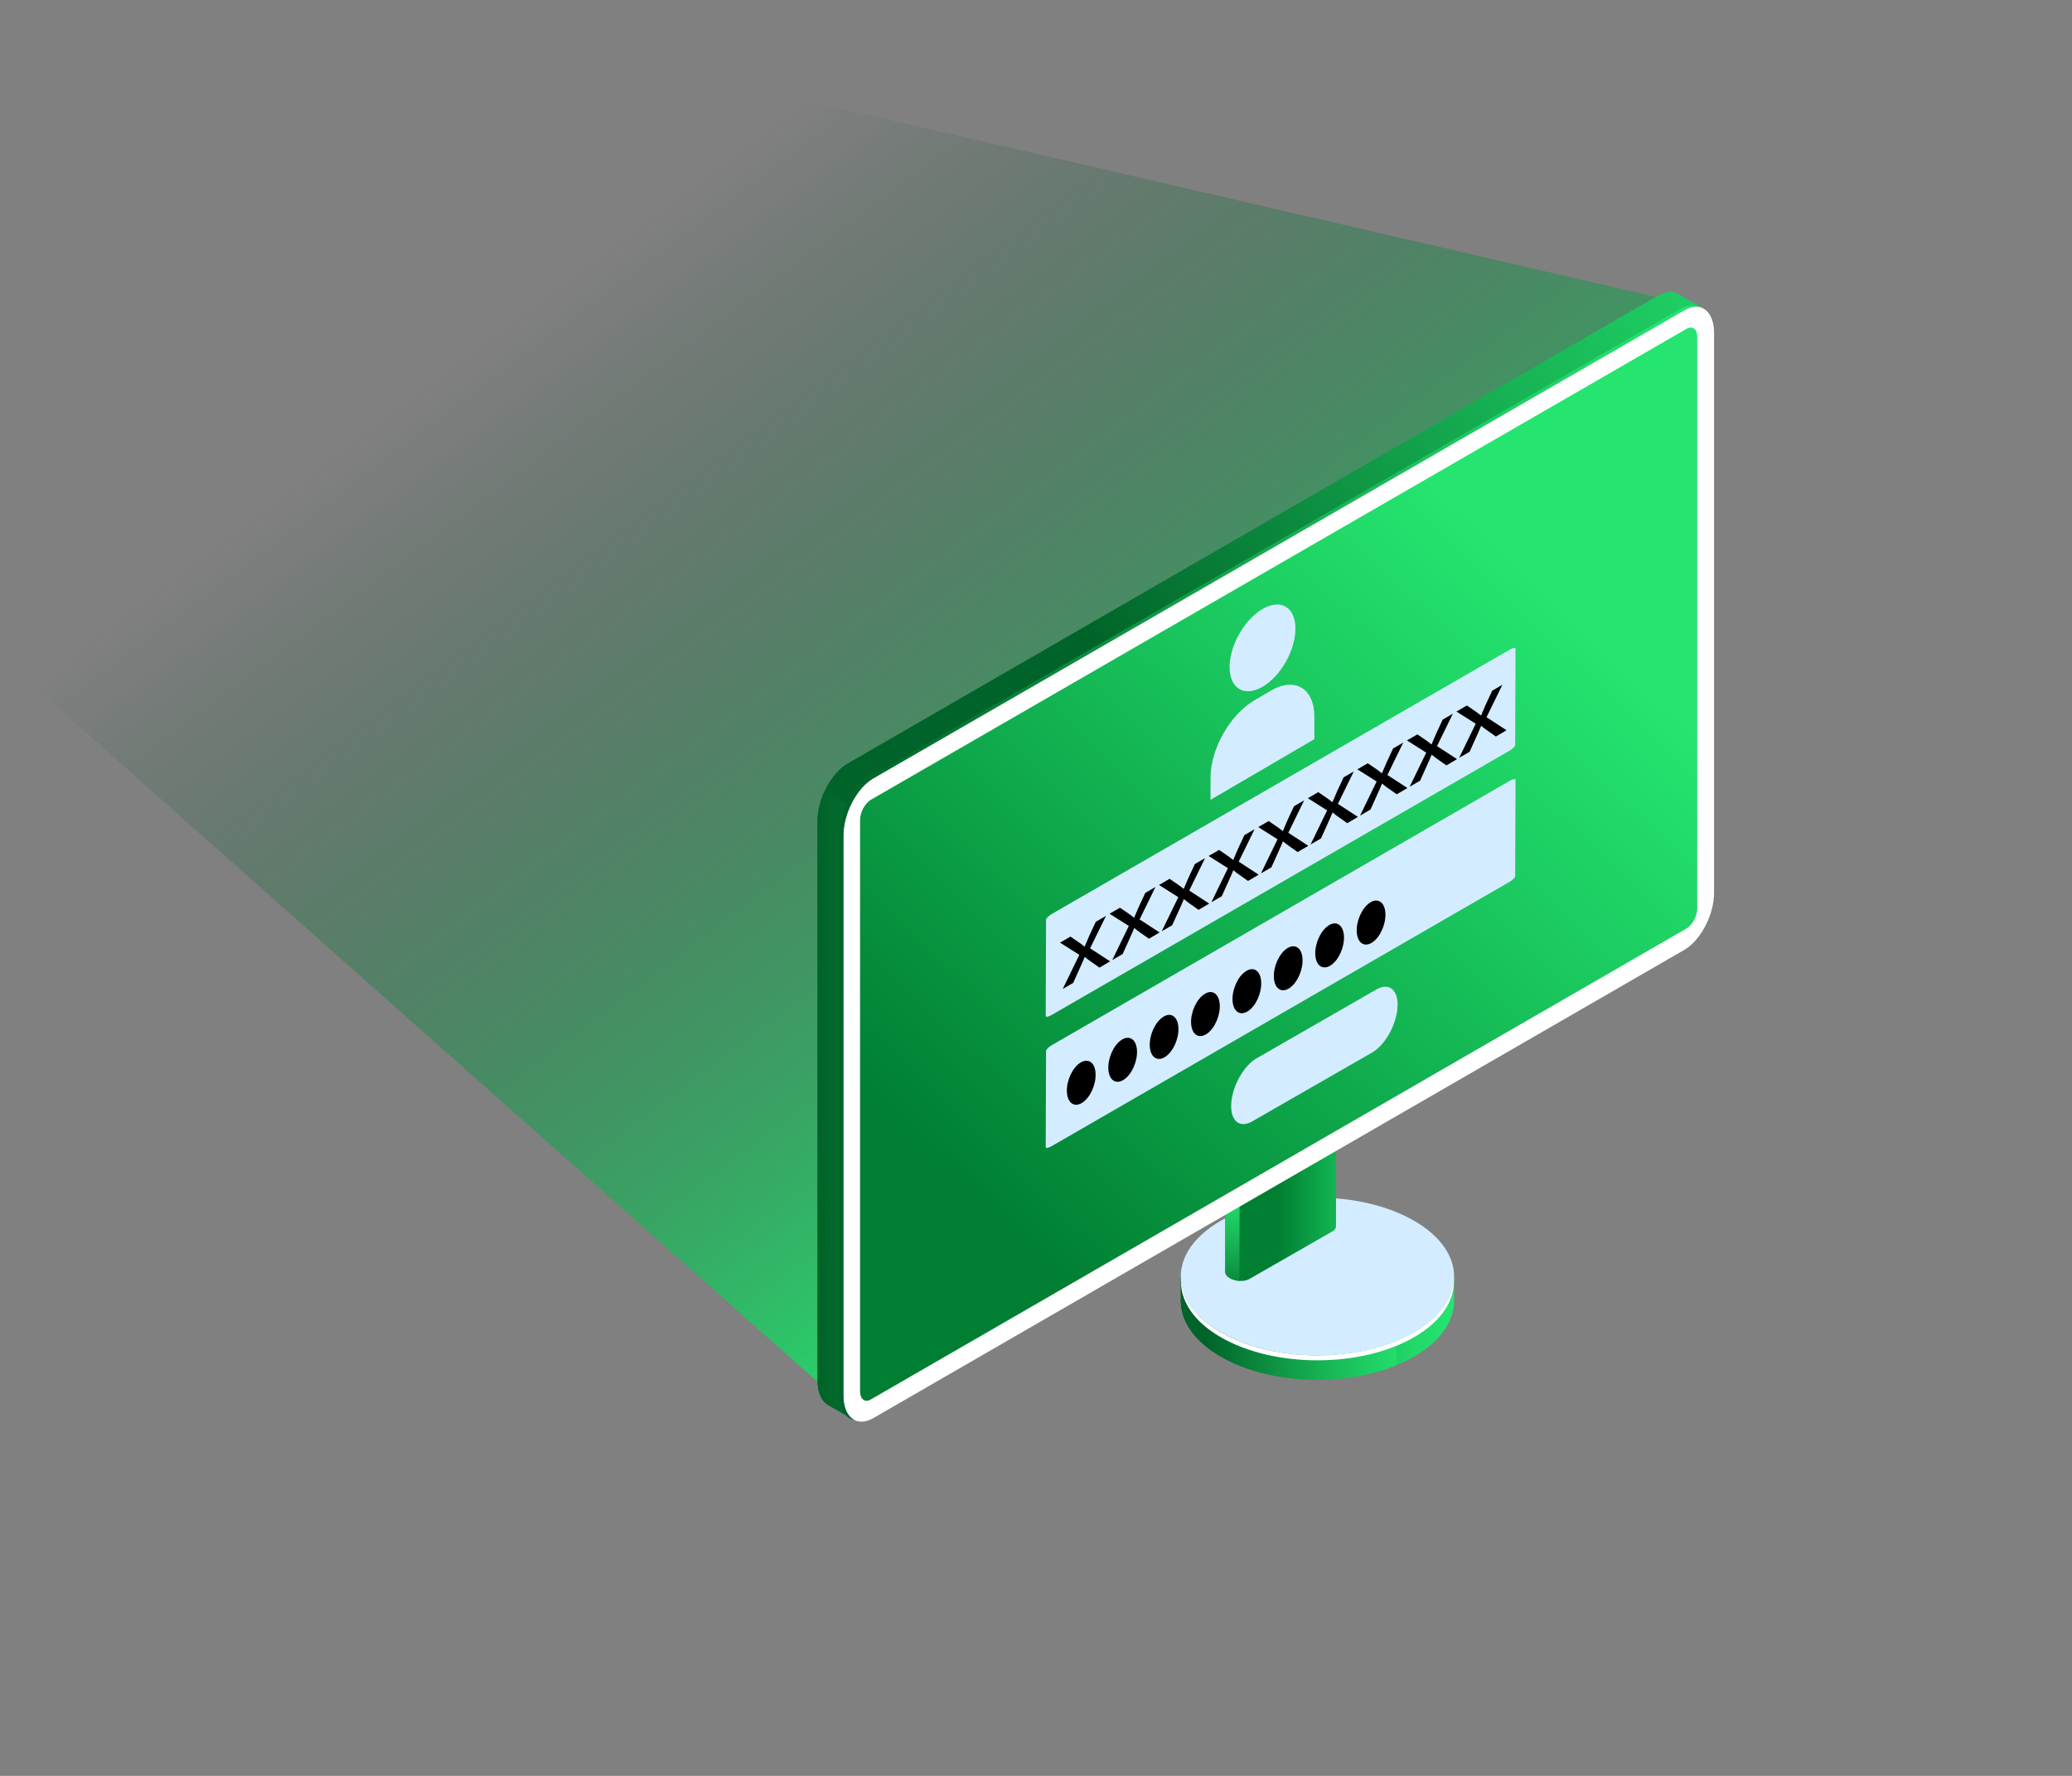
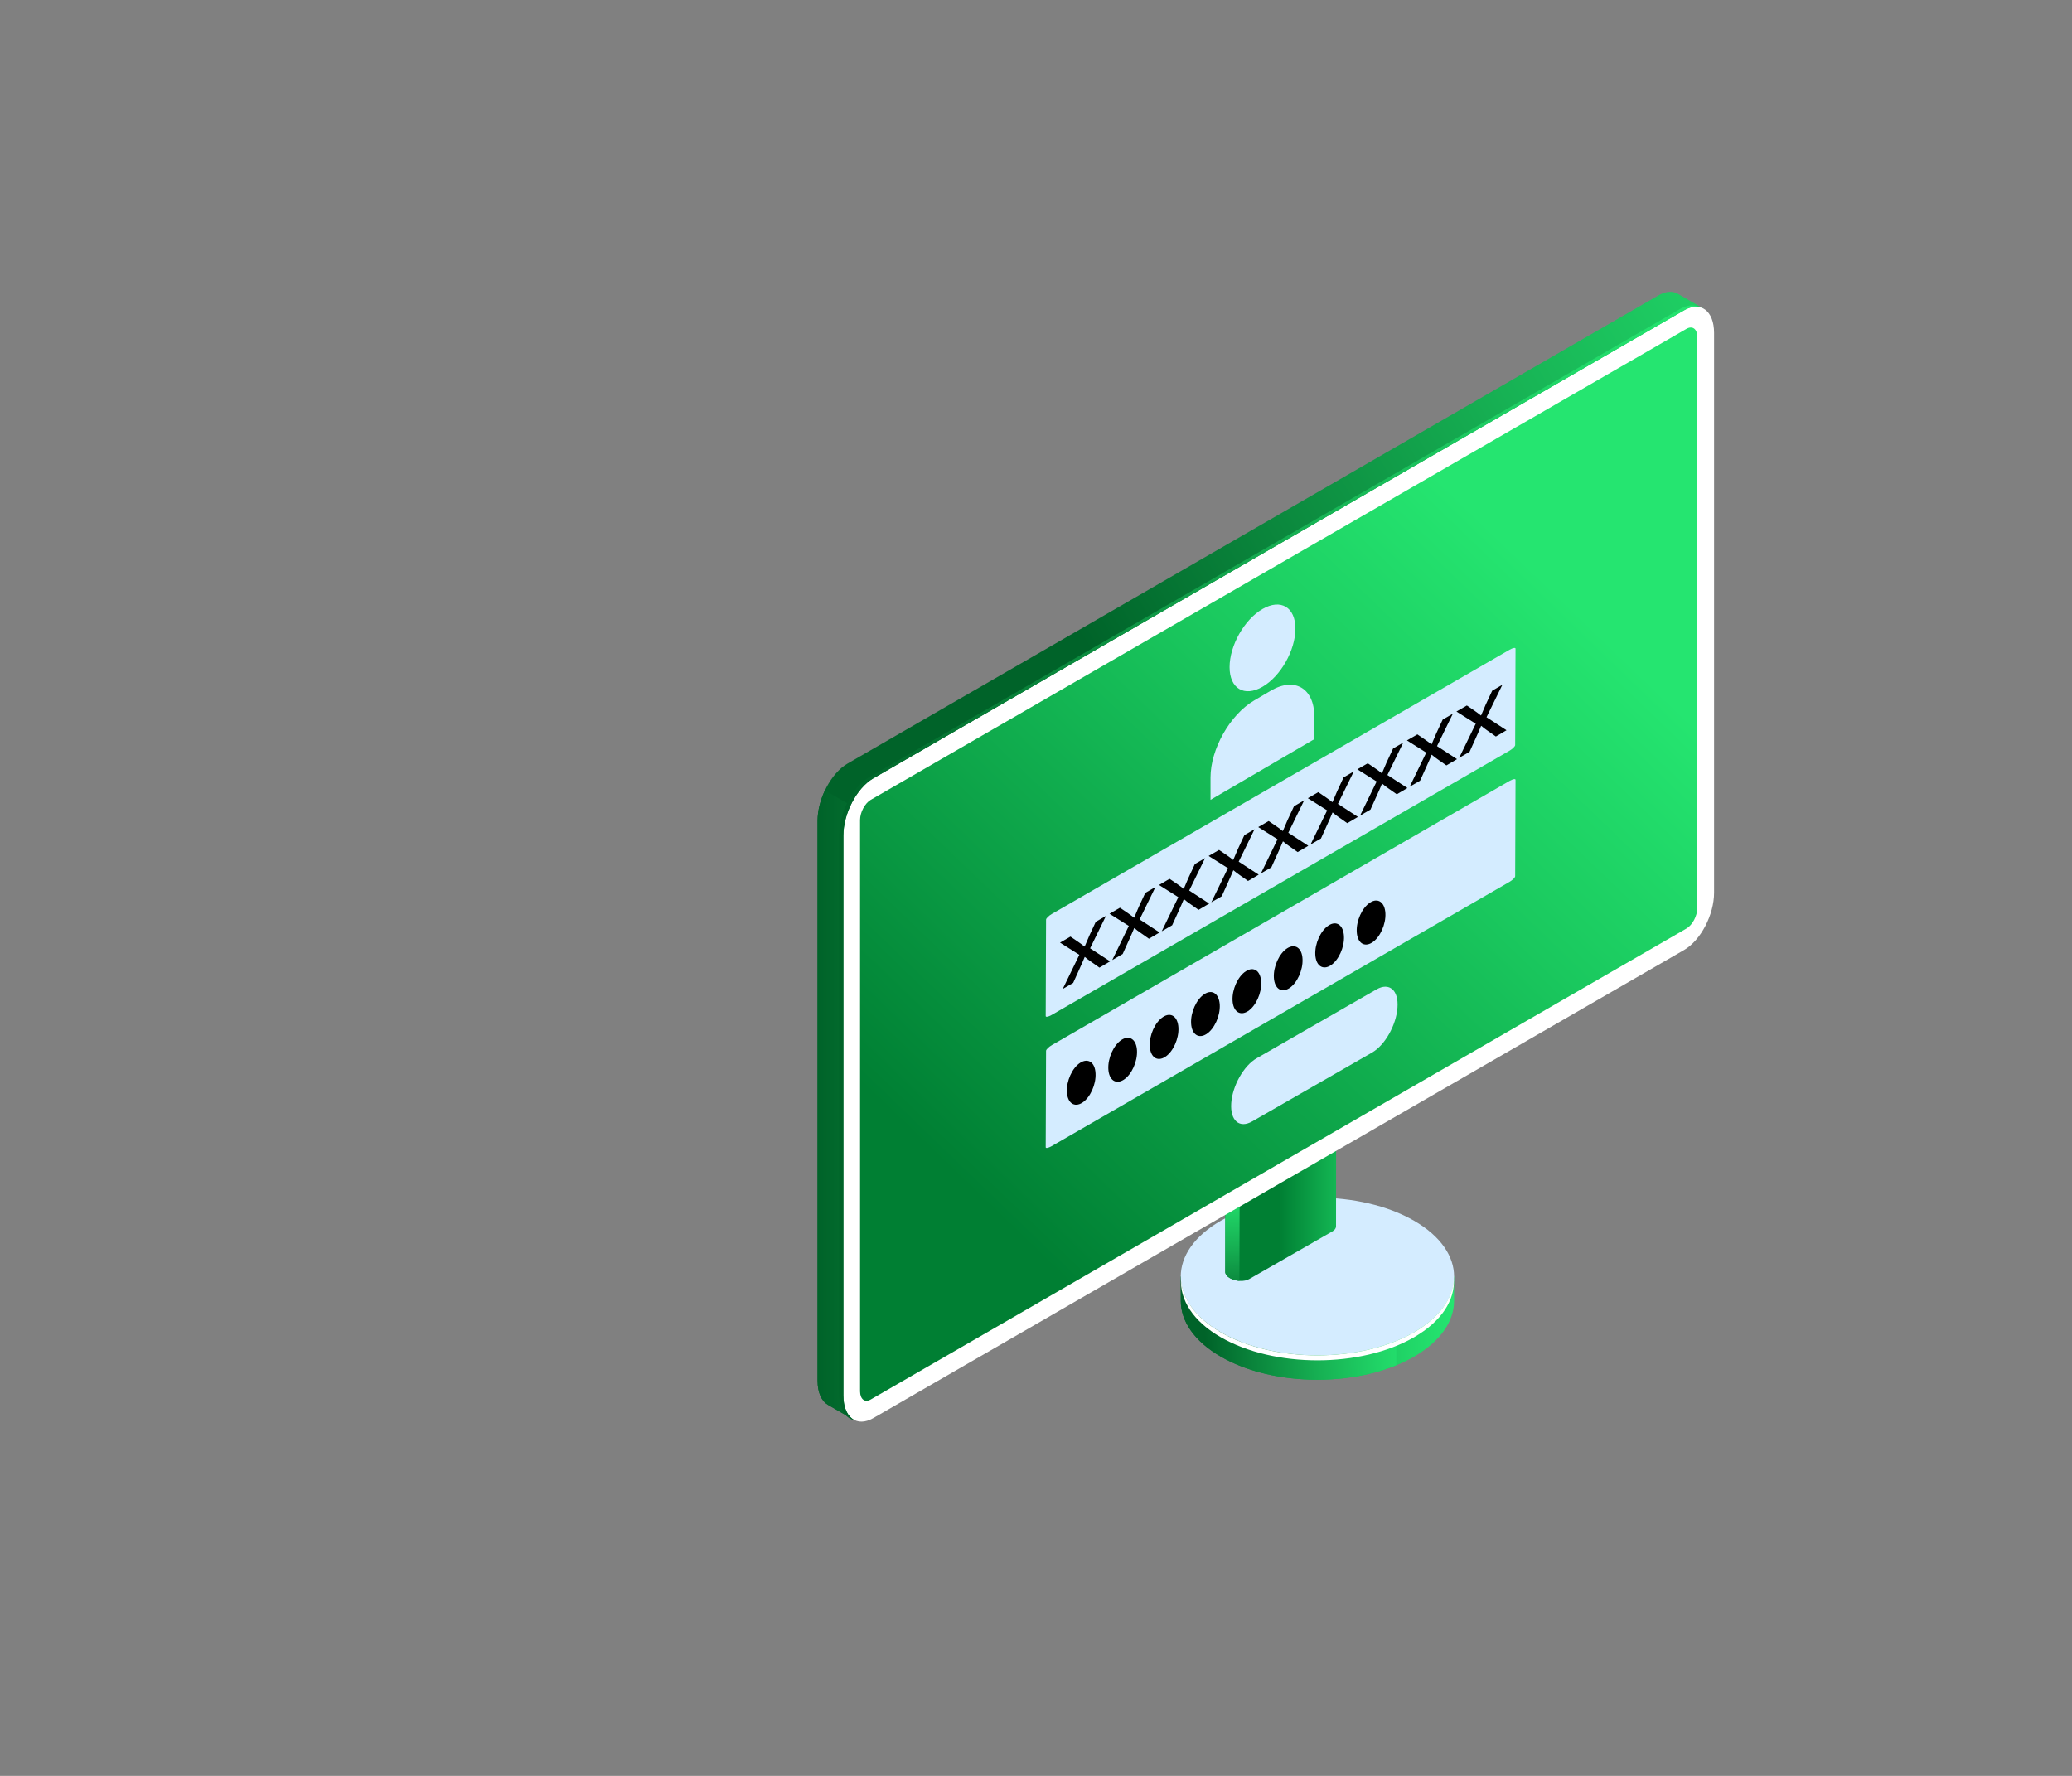
<svg xmlns="http://www.w3.org/2000/svg" version="1.1" id="Layer_1" x="0px" y="0px" viewBox="0 0 175 150" style="enable-background:new 0 0 175 150;" xml:space="preserve">
  <rect x="0" y="0" width="175" height="150" fill="#808080" stroke="none" />
  <linearGradient id="SVGID_1_" gradientUnits="userSpaceOnUse" x1="0" y1="75" x2="175" y2="75">
    <stop offset="0" style="stop-color:#006C35" />
    <stop offset="1" style="stop-color:#004120" />
  </linearGradient>
-   <rect style="display:none;fill:url(#SVGID_1_);" width="175" height="150" />
-   <rect y="-0.04" style="fill:none;" width="175" height="150.04" />
  <linearGradient id="SVGID_2_" gradientUnits="userSpaceOnUse" x1="34.239" y1="100.024" x2="91.289" y2="19.567" gradientTransform="matrix(-0.992 0.038 0 1 146.265 -5.346)">
    <stop offset="0" style="stop-color:#25E570" />
    <stop offset="1" style="stop-color:#004120;stop-opacity:0" />
  </linearGradient>
-   <polygon style="fill:url(#SVGID_2_);" points="143.47,25.92 53,5 3.33,58.39 72.2,119.51 " />
  <g>
    <g>
      <g>
        <g>
          <g>
            <linearGradient id="SVGID_3_" gradientUnits="userSpaceOnUse" x1="99.73" y1="109.908" x2="122.805" y2="109.908">
              <stop offset="0" style="stop-color:#006329" />
              <stop offset="0.131" style="stop-color:#067734" />
              <stop offset="0.539" style="stop-color:#17B254" />
              <stop offset="0.84" style="stop-color:#21D768" />
              <stop offset="1" style="stop-color:#25E570" />
            </linearGradient>
            <path style="fill:url(#SVGID_3_);" d="M99.73,109.88v-2.06h0.61c0.55-0.95,1.46-1.84,2.77-2.59c4.51-2.6,11.81-2.6,16.32,0       c1.3,0.75,2.22,1.64,2.77,2.59h0.61v2.04h0c0.01,1.71-1.12,3.42-3.38,4.73c-4.51,2.6-11.81,2.6-16.32,0       C100.86,113.29,99.73,111.58,99.73,109.88z" />
            <linearGradient id="SVGID_4_" gradientUnits="userSpaceOnUse" x1="101.623" y1="110.431" x2="119.522" y2="109.459">
              <stop offset="0" style="stop-color:#006329" />
              <stop offset="0.131" style="stop-color:#067734" />
              <stop offset="0.539" style="stop-color:#17B254" />
              <stop offset="0.84" style="stop-color:#21D768" />
              <stop offset="1" style="stop-color:#25E570" />
            </linearGradient>
            <path style="fill:url(#SVGID_4_);" d="M103.11,105.23c4.04-2.33,10.31-2.57,14.82-0.72v10.8c-4.5,1.85-10.78,1.61-14.82-0.72       c-2.25-1.3-3.38-3.01-3.38-4.71v-2.06h0.61C100.89,106.87,101.8,105.98,103.11,105.23z" />
            <path style="fill:#D4ECFF;" d="M103.11,112.53c4.51,2.6,11.81,2.6,16.32,0c4.51-2.6,4.51-6.82,0-9.42       c-4.51-2.6-11.81-2.6-16.32,0C98.6,105.71,98.6,109.93,103.11,112.53z" />
            <path style="fill:#FFFFFF;" d="M103.11,112.53c4.51,2.6,11.81,2.6,16.32,0c2.16-1.25,3.27-2.86,3.36-4.5       c0.1,1.78-1.02,3.57-3.36,4.92c-4.51,2.6-11.81,2.6-16.32,0c-2.35-1.35-3.46-3.15-3.36-4.92       C99.84,109.66,100.95,111.28,103.11,112.53z" />
          </g>
        </g>
        <g>
          <g>
            <g>
              <linearGradient id="SVGID_5_" gradientUnits="userSpaceOnUse" x1="108.054" y1="98.67" x2="117.422" y2="98.67">
                <stop offset="0" style="stop-color:#007F33" />
                <stop offset="0.678" style="stop-color:#1AC85E" />
                <stop offset="1" style="stop-color:#25E570" />
              </linearGradient>
              <path style="fill:url(#SVGID_5_);" d="M103.88,107.96c0.49,0.28,1.22,0.32,1.64,0.07l7.03-4.03c0.19-0.11,0.28-0.25,0.29-0.41        l0,0l0.01-14.45l-9.35,3.93l-0.01,14.31c0,0.03,0,0.06,0,0.08l0,0h0C103.5,107.64,103.63,107.82,103.88,107.96z" />
              <linearGradient id="SVGID_6_" gradientUnits="userSpaceOnUse" x1="104.376" y1="111.171" x2="104.099" y2="100.071">
                <stop offset="0" style="stop-color:#006329" />
                <stop offset="0.131" style="stop-color:#067734" />
                <stop offset="0.539" style="stop-color:#17B254" />
                <stop offset="0.84" style="stop-color:#21D768" />
                <stop offset="1" style="stop-color:#25E570" />
              </linearGradient>
              <path style="fill:url(#SVGID_6_);" d="M103.49,93.08l-0.01,14.31c0,0.03,0,0.06,0,0.08v0l0,0c0.02,0.17,0.15,0.35,0.4,0.49        c0.23,0.13,0.52,0.21,0.8,0.23l0.04-15.63L103.49,93.08z" />
              <path style="fill:#173D7A;" d="M103.77,92.63l7.03-4.03c0.42-0.24,1.16-0.21,1.64,0.07l0,0c0.49,0.28,0.54,0.71,0.11,0.95        l-7.03,4.03c-0.42,0.24-1.16,0.21-1.64-0.07l0,0C103.4,93.3,103.35,92.87,103.77,92.63z" />
              <path style="fill:#FFFFFF;" d="M105.52,93.75l7.03-4.03c0.19-0.11,0.29-0.26,0.28-0.42c-0.03,0.12-0.12,0.24-0.28,0.33        l-7.03,4.03c-0.42,0.24-1.16,0.21-1.64-0.07l0,0c-0.26-0.15-0.4-0.35-0.4-0.53c-0.05,0.21,0.08,0.45,0.39,0.62h0        C104.36,93.96,105.1,93.99,105.52,93.75z" />
            </g>
          </g>
        </g>
      </g>
      <g>
        <linearGradient id="SVGID_7_" gradientUnits="userSpaceOnUse" x1="103.084" y1="73.444" x2="168.851" y2="34.039">
          <stop offset="0" style="stop-color:#006329" />
          <stop offset="0.131" style="stop-color:#067734" />
          <stop offset="0.539" style="stop-color:#17B254" />
          <stop offset="0.84" style="stop-color:#21D768" />
          <stop offset="1" style="stop-color:#25E570" />
        </linearGradient>
        <path style="fill:url(#SVGID_7_);" d="M71.59,64.49l68.48-39.54c0.63-0.36,1.2-0.39,1.65-0.13l0,0l2.14,1.24l-1.31,0.18     c0.03,0.19,0.05,0.4,0.05,0.63v47.29c0,1.86-1.13,4.03-2.53,4.84l-68.38,39.48l0.35,1.41l-2.11-1.22l0,0     c-0.54-0.31-0.88-1.02-0.88-2.05V69.32C69.06,67.46,70.19,65.29,71.59,64.49z" />
        <linearGradient id="SVGID_8_" gradientUnits="userSpaceOnUse" x1="69.056" y1="93.318" x2="115.457" y2="93.318">
          <stop offset="0" style="stop-color:#006329" />
          <stop offset="0.131" style="stop-color:#067734" />
          <stop offset="0.539" style="stop-color:#17B254" />
          <stop offset="0.84" style="stop-color:#21D768" />
          <stop offset="1" style="stop-color:#25E570" />
        </linearGradient>
        <path style="fill:url(#SVGID_8_);" d="M69.93,118.65L69.93,118.65c-0.53-0.31-0.88-1.03-0.88-2.05V69.32     c0-0.84,0.24-1.75,0.62-2.56l45.78,26.43l-43.77,25.27l0.35,1.41L69.93,118.65z" />
        <path style="fill:#FFFFFF;" d="M73.76,119.78l68.48-39.54c1.4-0.81,2.53-2.97,2.53-4.84V28.12c0-1.86-1.13-2.72-2.53-1.91     L73.76,65.74c-1.4,0.81-2.53,2.97-2.53,4.84v47.29C71.23,119.73,72.36,120.58,73.76,119.78z" />
        <linearGradient id="SVGID_9_" gradientUnits="userSpaceOnUse" x1="70.889" y1="72.873" x2="143.474" y2="72.873">
          <stop offset="0" style="stop-color:#006329" />
          <stop offset="0.131" style="stop-color:#067734" />
          <stop offset="0.539" style="stop-color:#17B254" />
          <stop offset="0.84" style="stop-color:#21D768" />
          <stop offset="1" style="stop-color:#25E570" />
        </linearGradient>
        <path style="fill:url(#SVGID_9_);" d="M73.42,65.64L141.9,26.1c0.59-0.34,1.14-0.38,1.57-0.17c-0.37-0.06-0.79,0.02-1.23,0.28     L73.76,65.74c-1.4,0.81-2.53,2.97-2.53,4.84v47.29c0,1.07,0.37,1.81,0.96,2.09c-0.77-0.13-1.3-0.93-1.3-2.2V70.47     C70.89,68.61,72.02,66.44,73.42,65.64z" />
        <linearGradient id="SVGID_10_" gradientUnits="userSpaceOnUse" x1="81.72" y1="100.309" x2="130.837" y2="49.25">
          <stop offset="0" style="stop-color:#007F33" />
          <stop offset="0.678" style="stop-color:#1AC85E" />
          <stop offset="1" style="stop-color:#25E570" />
        </linearGradient>
        <path style="fill:url(#SVGID_10_);" d="M73.54,118.21l68.91-39.79c0.49-0.29,0.9-1.05,0.9-1.71V28.45c0-0.66-0.4-0.96-0.9-0.68     L73.54,67.56c-0.49,0.29-0.9,1.05-0.9,1.71v48.26C72.65,118.19,73.05,118.5,73.54,118.21z" />
      </g>
    </g>
    <g>
      <path style="fill:#D4ECFF;" d="M111.01,62.43l-8.77,5.13v-1.89c0-2.4,1.65-5.31,3.68-6.5l1.41-0.83c2.03-1.19,3.68-0.2,3.68,2.2    V62.43z" />
      <path style="fill:#D4ECFF;" d="M109.41,53.1c0,1.82-1.24,4.02-2.78,4.91s-2.78,0.15-2.78-1.66s1.24-4.02,2.78-4.91    S109.41,51.28,109.41,53.1z" />
    </g>
    <path style="fill:#D4ECFF;" d="M88.82,85.73l38.65-22.31c0.28-0.16,0.5-0.38,0.5-0.49l0.03-8.14c0-0.11-0.22-0.07-0.5,0.09   L88.85,77.19c-0.28,0.16-0.5,0.38-0.5,0.49l-0.03,8.14C88.32,85.93,88.54,85.89,88.82,85.73z" />
    <path style="fill:#D4ECFF;" d="M88.82,96.81l38.65-22.31c0.28-0.16,0.5-0.38,0.5-0.49l0.03-8.14c0-0.11-0.22-0.07-0.5,0.09   L88.85,88.27c-0.28,0.16-0.5,0.38-0.5,0.49l-0.03,8.14C88.32,97.01,88.54,96.97,88.82,96.81z" />
    <path style="fill:#D4ECFF;" d="M116.26,83.57l-10.13,5.82c-1.08,0.62-2.04,2.32-2.14,3.79v0c-0.1,1.47,0.69,2.16,1.77,1.54   l10.13-5.82c1.08-0.62,2.04-2.32,2.14-3.79l0,0C118.14,83.64,117.34,82.95,116.26,83.57z" />
    <g>
      <path d="M90.41,79.11l0.69,0.47c0.18,0.12,0.33,0.24,0.49,0.37l0.03-0.02c0.13-0.32,0.26-0.6,0.38-0.89l0.55-1.18l0.86-0.5    l-1.34,2.74l1.69,1.1l-0.9,0.53l-0.71-0.5c-0.19-0.12-0.35-0.26-0.52-0.4l-0.02,0.01c-0.13,0.32-0.26,0.61-0.41,0.94l-0.56,1.24    l-0.88,0.51l1.4-2.88l-1.63-1.03L90.41,79.11z" />
      <path d="M94.59,76.67l0.69,0.47c0.18,0.12,0.33,0.24,0.49,0.37l0.03-0.02c0.13-0.32,0.26-0.6,0.38-0.89l0.55-1.18l0.86-0.5    l-1.34,2.74l1.69,1.1l-0.9,0.53l-0.71-0.5c-0.19-0.12-0.35-0.26-0.52-0.4l-0.02,0.01c-0.13,0.32-0.26,0.61-0.41,0.94l-0.56,1.24    l-0.88,0.51l1.4-2.88l-1.63-1.03L94.59,76.67z" />
      <path d="M98.78,74.23l0.69,0.47c0.18,0.12,0.33,0.24,0.49,0.37l0.03-0.02c0.13-0.32,0.26-0.6,0.38-0.89l0.55-1.18l0.86-0.5    l-1.34,2.74l1.69,1.1l-0.9,0.53l-0.71-0.5c-0.19-0.12-0.35-0.26-0.52-0.4l-0.02,0.01c-0.13,0.32-0.26,0.61-0.41,0.94L99,78.15    l-0.88,0.51l1.4-2.88l-1.63-1.03L98.78,74.23z" />
      <path d="M102.96,71.79l0.69,0.47c0.18,0.12,0.33,0.24,0.49,0.37l0.03-0.02c0.13-0.32,0.26-0.6,0.38-0.89l0.55-1.18l0.86-0.5    l-1.34,2.74l1.69,1.1l-0.9,0.53l-0.71-0.5c-0.19-0.12-0.35-0.26-0.52-0.4l-0.02,0.01c-0.13,0.32-0.26,0.61-0.41,0.94l-0.56,1.24    l-0.88,0.51l1.4-2.88l-1.63-1.03L102.96,71.79z" />
      <path d="M107.15,69.35l0.69,0.47c0.18,0.12,0.33,0.24,0.49,0.37l0.03-0.02c0.13-0.32,0.26-0.6,0.38-0.89l0.55-1.18l0.86-0.5    l-1.34,2.74l1.69,1.1l-0.9,0.53l-0.71-0.5c-0.19-0.12-0.35-0.26-0.52-0.4l-0.02,0.01c-0.13,0.32-0.26,0.61-0.41,0.94l-0.56,1.24    l-0.88,0.51l1.4-2.88l-1.63-1.03L107.15,69.35z" />
      <path d="M111.34,66.91l0.69,0.47c0.18,0.12,0.33,0.24,0.49,0.37l0.03-0.02c0.13-0.32,0.26-0.6,0.38-0.89l0.55-1.18l0.86-0.5    l-1.34,2.74l1.69,1.1l-0.9,0.53l-0.71-0.5c-0.19-0.12-0.35-0.26-0.52-0.4l-0.02,0.01c-0.13,0.32-0.26,0.61-0.41,0.94l-0.56,1.24    l-0.88,0.51l1.4-2.88l-1.63-1.03L111.34,66.91z" />
      <path d="M115.52,64.47l0.69,0.47c0.18,0.12,0.33,0.24,0.49,0.37l0.03-0.02c0.13-0.32,0.26-0.6,0.38-0.89l0.55-1.18l0.86-0.5    l-1.34,2.74l1.69,1.1l-0.9,0.53l-0.71-0.5c-0.19-0.12-0.35-0.26-0.52-0.4l-0.02,0.01c-0.13,0.32-0.26,0.61-0.41,0.94l-0.56,1.24    l-0.88,0.51l1.4-2.88l-1.63-1.03L115.52,64.47z" />
      <path d="M119.71,62.03l0.69,0.47c0.18,0.12,0.33,0.24,0.49,0.37l0.03-0.02c0.13-0.32,0.26-0.6,0.38-0.89l0.55-1.18l0.86-0.5    l-1.34,2.74l1.69,1.1l-0.9,0.53l-0.71-0.5c-0.19-0.12-0.35-0.26-0.52-0.4l-0.02,0.01c-0.13,0.32-0.26,0.61-0.41,0.94l-0.56,1.24    l-0.88,0.51l1.4-2.88l-1.63-1.03L119.71,62.03z" />
      <path d="M123.89,59.59l0.69,0.47c0.18,0.12,0.33,0.24,0.49,0.37l0.03-0.02c0.13-0.32,0.26-0.6,0.38-0.89l0.55-1.18l0.86-0.5    l-1.34,2.74l1.69,1.1l-0.9,0.53l-0.71-0.5c-0.19-0.12-0.35-0.26-0.52-0.4l-0.02,0.01c-0.13,0.32-0.26,0.61-0.41,0.94l-0.56,1.24    l-0.88,0.51l1.4-2.88l-1.63-1.03L123.89,59.59z" />
    </g>
    <g>
      <g>
        <path d="M92.53,90.67c0.05,0.93-0.45,2.04-1.12,2.47c-0.67,0.43-1.25,0.03-1.3-0.9c-0.05-0.93,0.45-2.04,1.12-2.47     S92.49,89.73,92.53,90.67z" />
      </g>
      <g>
        <path d="M96.03,88.73c0.05,0.93-0.45,2.04-1.12,2.47s-1.25,0.03-1.3-0.9c-0.05-0.93,0.45-2.04,1.12-2.47     C95.4,87.4,95.98,87.8,96.03,88.73z" />
      </g>
      <g>
        <path d="M99.53,86.8c0.05,0.93-0.45,2.04-1.12,2.47c-0.67,0.43-1.25,0.03-1.3-0.9s0.45-2.04,1.12-2.47     C98.9,85.46,99.48,85.87,99.53,86.8z" />
      </g>
      <g>
        <path d="M103.02,84.87c0.05,0.93-0.45,2.04-1.12,2.47c-0.67,0.43-1.25,0.03-1.3-0.9c-0.05-0.93,0.45-2.04,1.12-2.47     C102.39,83.53,102.97,83.94,103.02,84.87z" />
      </g>
      <g>
        <path d="M106.52,82.94c0.05,0.93-0.45,2.04-1.12,2.47c-0.67,0.43-1.25,0.03-1.3-0.9c-0.05-0.93,0.45-2.04,1.12-2.47     C105.89,81.6,106.47,82,106.52,82.94z" />
      </g>
      <g>
        <path d="M110.01,81c0.05,0.93-0.45,2.04-1.12,2.47c-0.67,0.43-1.25,0.03-1.3-0.9c-0.05-0.93,0.45-2.04,1.12-2.47     S109.97,80.07,110.01,81z" />
      </g>
      <g>
        <path d="M113.51,79.07c0.05,0.93-0.45,2.04-1.12,2.47s-1.25,0.03-1.3-0.9c-0.05-0.93,0.45-2.04,1.12-2.47     C112.88,77.73,113.46,78.14,113.51,79.07z" />
      </g>
      <g>
        <path d="M117.01,77.14c0.05,0.93-0.45,2.04-1.12,2.47c-0.67,0.43-1.25,0.03-1.3-0.9c-0.05-0.93,0.45-2.04,1.12-2.47     C116.38,75.8,116.96,76.21,117.01,77.14z" />
      </g>
    </g>
  </g>
</svg>